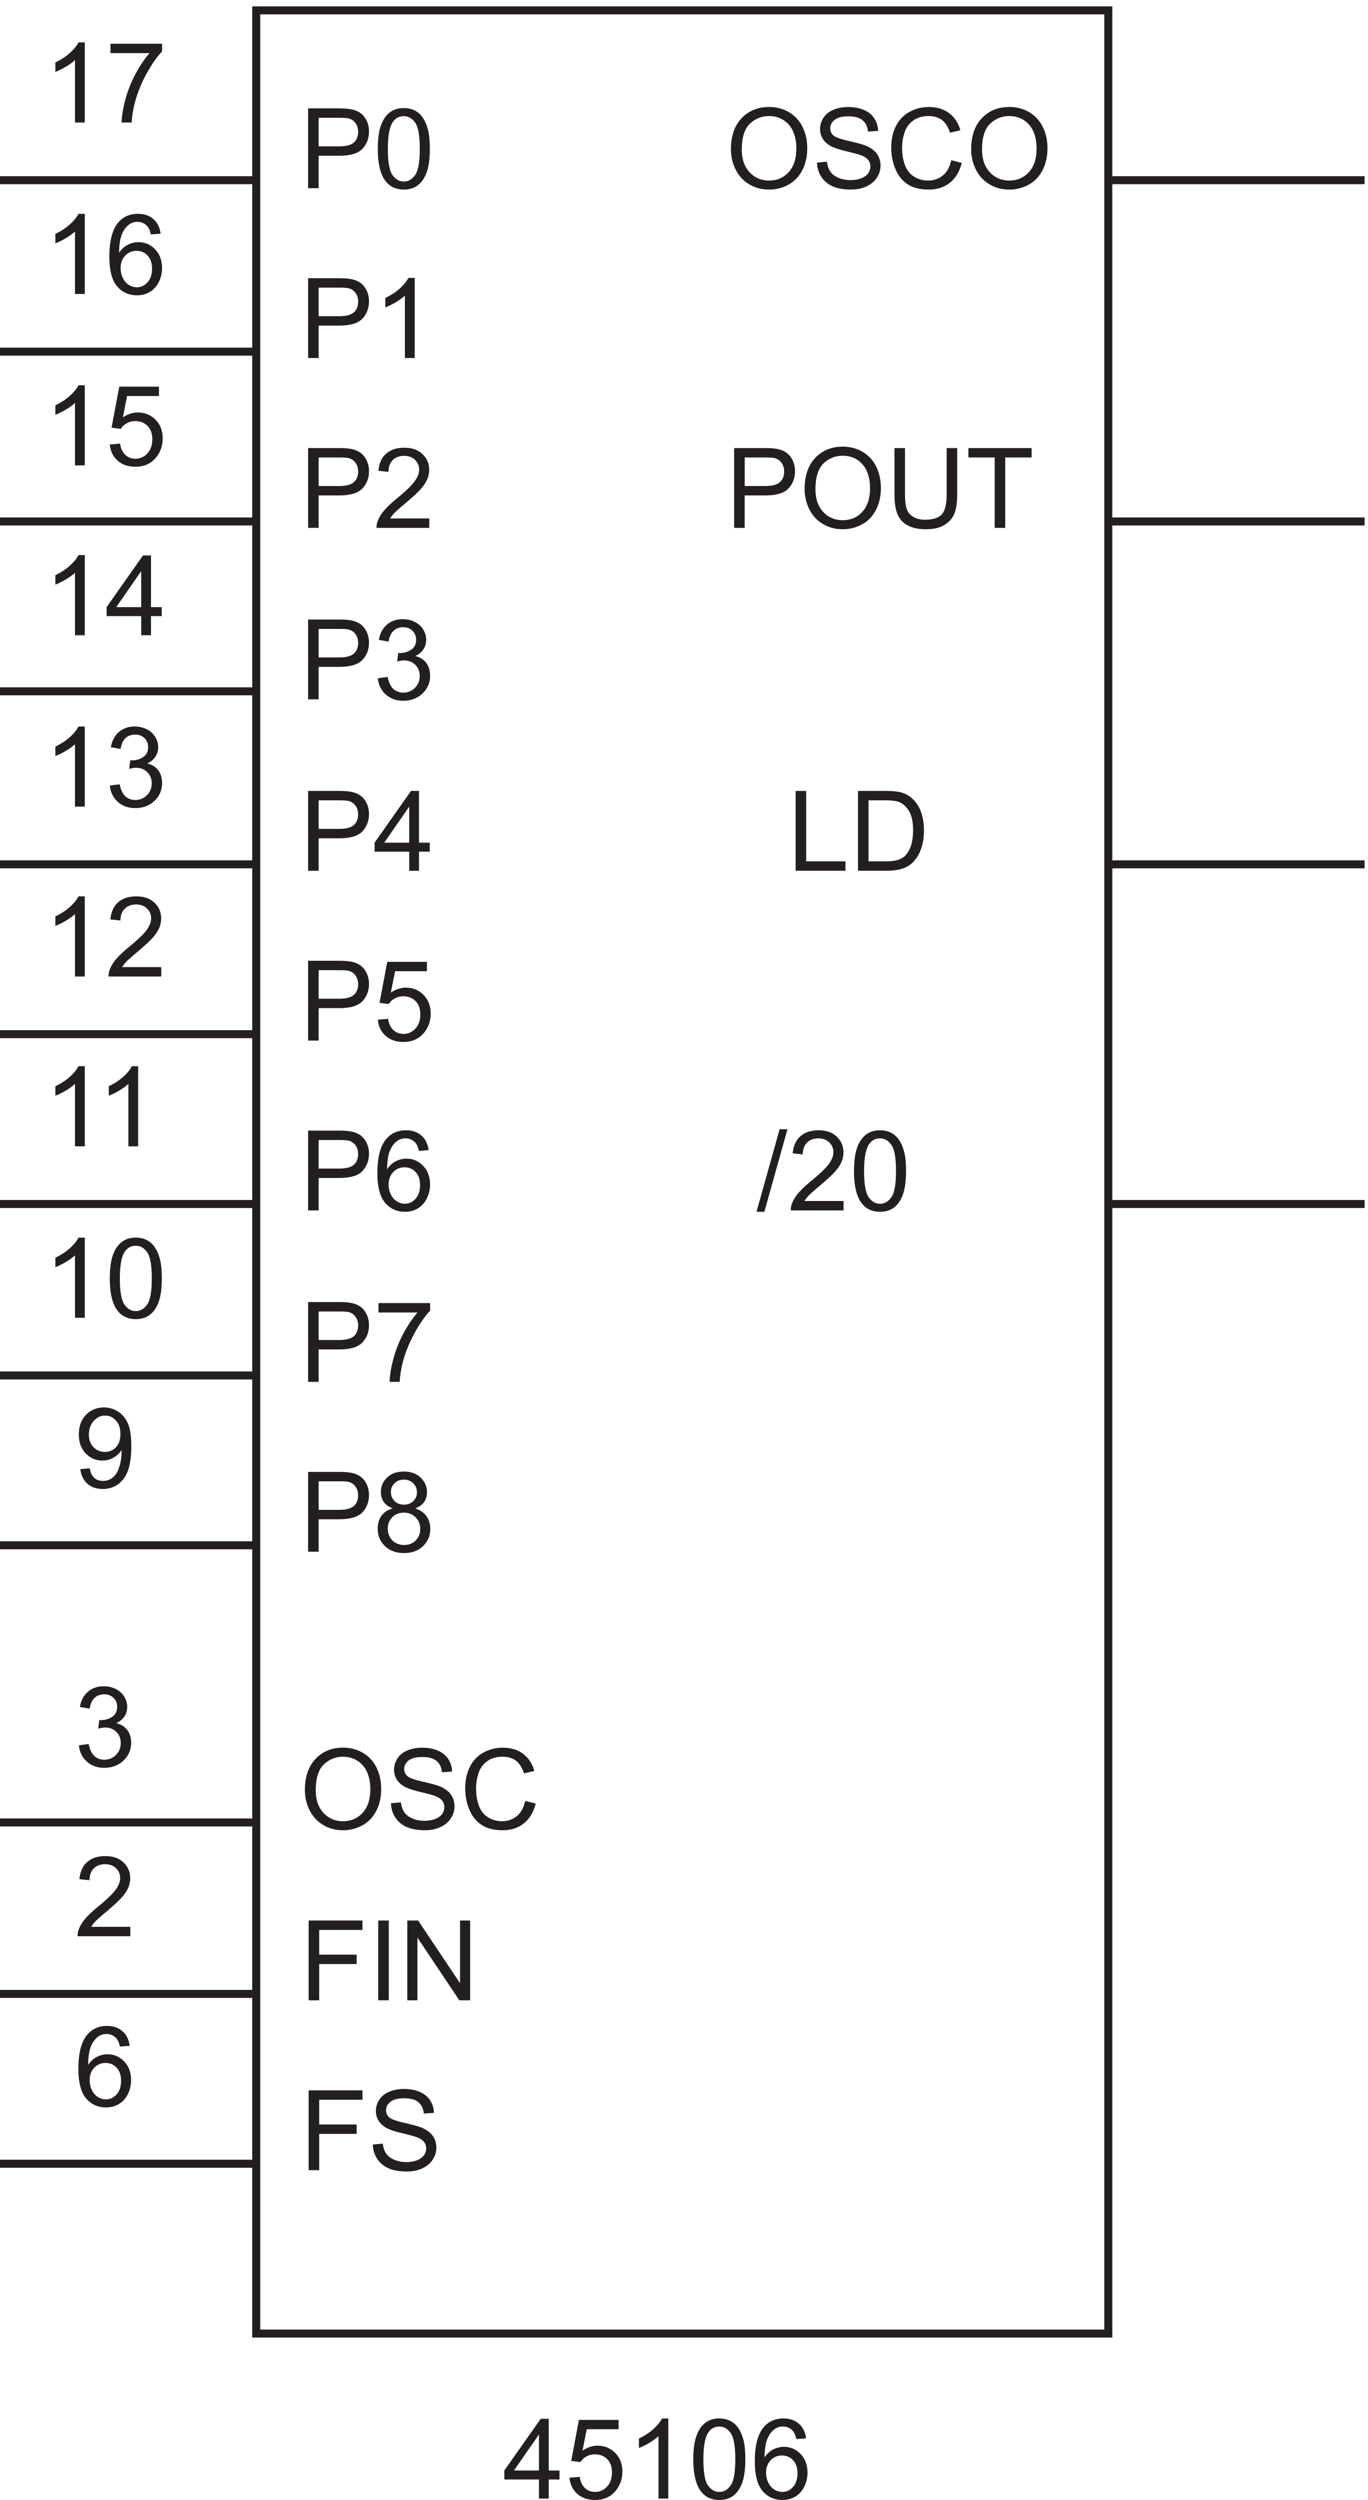
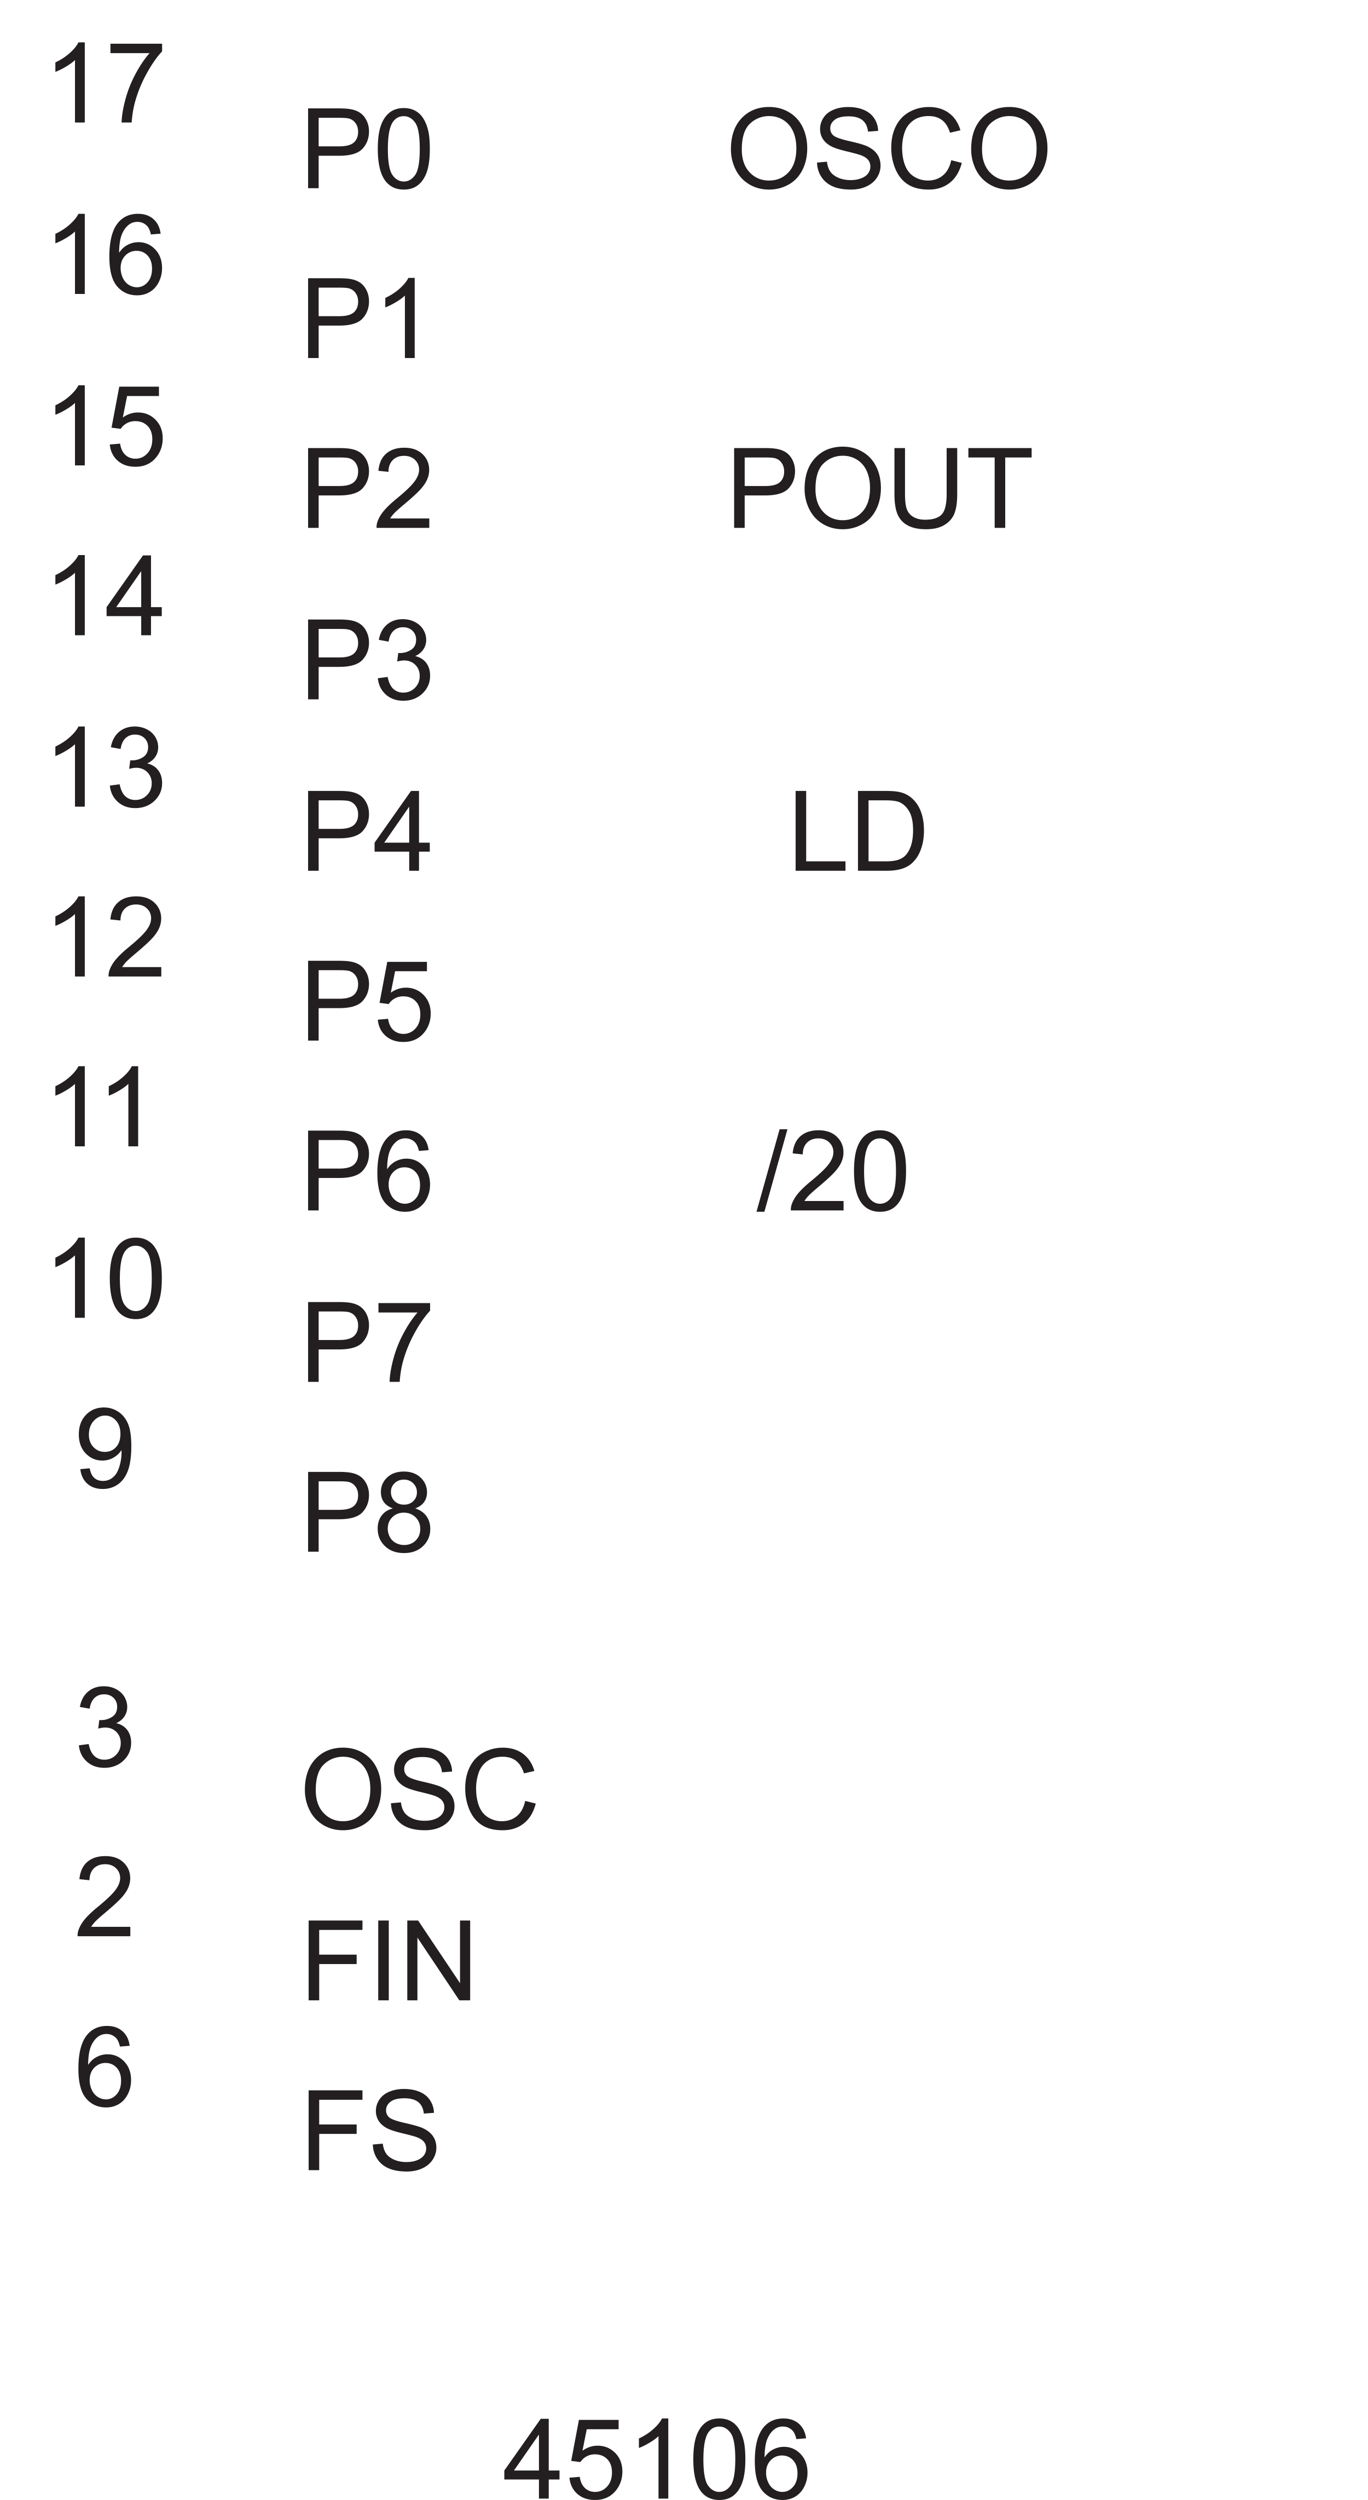
<svg xmlns="http://www.w3.org/2000/svg" xml:space="preserve" width="170.4" height="311.271">
-   <path d="M243.332 194.672V2369.67h797.998V194.672Z" style="fill:none;stroke:#231f20;stroke-width:7.5;stroke-linecap:butt;stroke-linejoin:miter;stroke-miterlimit:10;stroke-dasharray:none;stroke-opacity:1" transform="matrix(.133 0 0 -.133 -.444 316.456)" />
  <path d="M690.887 1885.16v74.73h28.191c4.961 0 8.75-.24 11.367-.71 3.672-.61 6.746-1.78 9.227-3.5 2.48-1.71 4.476-4.11 5.988-7.21 1.512-3.09 2.27-6.49 2.27-10.19 0-6.36-2.024-11.74-6.067-16.14s-11.351-6.6-21.918-6.6h-19.168v-30.38zm9.89 39.2h19.321c6.39 0 10.925 1.19 13.609 3.57 2.684 2.38 4.027 5.73 4.027 10.04 0 3.13-.789 5.8-2.371 8.03-1.578 2.23-3.66 3.7-6.242 4.41-1.668.44-4.742.66-9.226.66h-19.118v-26.71m56.102-2.8c0 12.4 3.332 22.11 9.992 29.13 6.66 7.02 15.258 10.52 25.793 10.52 6.899 0 13.121-1.64 18.66-4.94 5.539-3.29 9.762-7.89 12.664-13.79 2.907-5.89 4.36-12.58 4.36-20.05 0-7.59-1.528-14.36-4.59-20.35-3.055-5.98-7.391-10.51-12.996-13.58-5.606-3.08-11.657-4.61-18.149-4.61-7.035 0-13.32 1.7-18.859 5.09-5.539 3.4-9.738 8.04-12.59 13.92-2.855 5.88-4.285 12.1-4.285 18.66zm10.195-.15c0-9.01 2.422-16.11 7.266-21.29 4.844-5.18 10.918-7.77 18.223-7.77 7.445 0 13.57 2.61 18.378 7.85 4.809 5.23 7.211 12.66 7.211 22.27 0 6.09-1.027 11.4-3.082 15.94-2.058 4.53-5.066 8.05-9.023 10.55-3.961 2.49-8.402 3.74-13.328 3.74-7.004 0-13.028-2.4-18.074-7.21-5.047-4.81-7.571-12.84-7.571-24.08m122.852 38.48h9.89v-43.18c0-7.51-.847-13.47-2.55-17.89-1.696-4.42-4.766-8.01-9.2-10.78-4.437-2.77-10.253-4.15-17.461-4.15-7 0-12.726 1.2-17.179 3.61-4.449 2.42-7.629 5.91-9.531 10.48-1.903 4.57-2.856 10.82-2.856 18.73v43.18h9.891v-43.12c0-6.5.601-11.28 1.808-14.36 1.207-3.07 3.282-5.44 6.223-7.11 2.937-1.66 6.531-2.49 10.777-2.49 7.274 0 12.457 1.64 15.551 4.94 3.09 3.3 4.637 9.64 4.637 19.02v43.12m44.976-74.73v65.91h-24.621v8.82h59.235v-8.82h-24.727v-65.91h-9.887m-223.07-640.27 21.664 77.28h7.344l-21.617-77.28h-7.391m81.559 10.09v-8.82h-49.395c-.07 2.21.285 4.33 1.07 6.37 1.254 3.36 3.27 6.68 6.039 9.94 2.77 3.26 6.77 7.04 12.004 11.32 8.121 6.66 13.61 11.94 16.465 15.83 2.856 3.89 4.281 7.57 4.281 11.03 0 3.64-1.296 6.71-3.898 9.21-2.598 2.49-5.988 3.74-10.168 3.74-4.418 0-7.953-1.32-10.605-3.97-2.649-2.65-3.993-6.33-4.028-11.02l-9.429.97c.644 7.04 3.078 12.4 7.289 16.08 4.214 3.69 9.875 5.54 16.976 5.54 7.172 0 12.844-1.99 17.024-5.97 4.183-3.97 6.273-8.9 6.273-14.78 0-2.99-.613-5.93-1.836-8.82-1.223-2.89-3.254-5.93-6.094-9.13-2.836-3.19-7.55-7.57-14.144-13.14-5.504-4.63-9.039-7.76-10.602-9.41-1.562-1.65-2.855-3.31-3.875-4.97h36.653m9.773 28.04c0 8.83.91 15.94 2.731 21.33 1.816 5.38 4.519 9.54 8.105 12.46 3.586 2.92 8.098 4.39 13.535 4.39 4.008 0 7.524-.81 10.551-2.43 3.023-1.61 5.523-3.94 7.492-6.98 1.973-3.04 3.52-6.74 4.641-11.11 1.121-4.37 1.679-10.25 1.679-17.66 0-8.77-.898-15.85-2.699-21.23-1.801-5.39-4.496-9.56-8.082-12.5-3.586-2.93-8.113-4.4-13.582-4.4-7.207 0-12.863 2.58-16.976 7.74-4.93 6.23-7.395 16.35-7.395 30.39zm9.434 0c0-12.27 1.433-20.44 4.304-24.5 2.875-4.06 6.418-6.09 10.633-6.09 4.211 0 7.754 2.04 10.625 6.12 2.871 4.08 4.309 12.23 4.309 24.47 0 12.3-1.438 20.47-4.309 24.52-2.871 4.04-6.445 6.06-10.73 6.06-4.215 0-7.578-1.78-10.09-5.35-3.164-4.55-4.742-12.96-4.742-25.23m-124.719 956.54c0 12.4 3.332 22.11 9.992 29.13 6.66 7.02 15.258 10.52 25.793 10.52 6.899 0 13.121-1.64 18.66-4.94 5.539-3.29 9.762-7.89 12.664-13.79 2.907-5.89 4.36-12.58 4.36-20.05 0-7.59-1.528-14.36-4.59-20.35-3.055-5.98-7.391-10.51-12.996-13.58-5.606-3.08-11.657-4.61-18.149-4.61-7.035 0-13.32 1.7-18.859 5.09-5.539 3.4-9.738 8.04-12.59 13.92-2.855 5.88-4.285 12.1-4.285 18.66zm10.195-.15c0-9.01 2.422-16.11 7.266-21.29 4.844-5.18 10.918-7.77 18.223-7.77 7.445 0 13.57 2.61 18.378 7.85 4.809 5.23 7.211 12.66 7.211 22.27 0 6.09-1.027 11.4-3.082 15.94-2.058 4.53-5.066 8.05-9.023 10.55-3.961 2.49-8.402 3.74-13.328 3.74-7.004 0-13.028-2.4-18.074-7.21-5.047-4.81-7.571-12.84-7.571-24.08m70.449-12.24 9.329.81c.441-3.73 1.468-6.8 3.082-9.19 1.617-2.4 4.125-4.34 7.523-5.82 3.398-1.48 7.219-2.22 11.469-2.22 3.769 0 7.101.57 9.988 1.69 2.891 1.12 5.039 2.66 6.449 4.61 1.41 1.95 2.117 4.09 2.117 6.4 0 2.34-.679 4.39-2.039 6.14-1.359 1.75-3.601 3.22-6.73 4.41-2.004.78-6.441 2-13.305 3.64-6.863 1.65-11.672 3.21-14.426 4.67-3.566 1.87-6.226 4.19-7.976 6.96-1.75 2.77-2.625 5.87-2.625 9.3 0 3.77 1.07 7.3 3.211 10.58 2.14 3.28 5.265 5.77 9.379 7.47 4.113 1.7 8.683 2.55 13.711 2.55 5.543 0 10.425-.9 14.656-2.68 4.23-1.78 7.488-4.41 9.766-7.88 2.273-3.46 3.5-7.39 3.668-11.77l-9.481-.71c-.512 4.72-2.234 8.29-5.176 10.7-2.941 2.41-7.281 3.62-13.023 3.62-5.981 0-10.34-1.1-13.078-3.29-2.735-2.19-4.102-4.83-4.102-7.93 0-2.68.969-4.89 2.906-6.62 1.903-1.73 6.872-3.51 14.911-5.33 8.035-1.82 13.55-3.41 16.543-4.77 4.347-2 7.558-4.54 9.632-7.62 2.075-3.07 3.11-6.62 3.11-10.62 0-3.98-1.137-7.73-3.414-11.25-2.278-3.51-5.551-6.25-9.813-8.2-4.265-1.96-9.066-2.93-14.402-2.93-6.762 0-12.43.98-17 2.95-4.57 1.97-8.156 4.94-10.758 8.9-2.598 3.96-3.965 8.44-4.102 13.43m125.684 2.19 9.891-2.5c-2.075-8.12-5.801-14.31-11.188-18.57-5.387-4.27-11.972-6.4-19.754-6.4-8.054 0-14.605 1.63-19.652 4.91-5.047 3.28-8.887 8.03-11.52 14.25-2.632 6.22-3.949 12.9-3.949 20.04 0 7.78 1.485 14.57 4.457 20.36 2.973 5.8 7.207 10.2 12.696 13.2 5.488 3.01 11.527 4.52 18.121 4.52 7.476 0 13.765-1.91 18.859-5.71 5.102-3.81 8.652-9.16 10.656-16.06l-9.734-2.29c-1.735 5.43-4.25 9.39-7.547 11.87-3.297 2.48-7.441 3.72-12.438 3.72-5.746 0-10.546-1.37-14.402-4.13-3.855-2.75-6.566-6.44-8.129-11.08a44.667 44.667 0 0 1-2.344-14.35c0-6.36.926-11.91 2.778-16.65 1.851-4.74 4.73-8.28 8.637-10.63 3.91-2.34 8.14-3.51 12.695-3.51 5.539 0 10.23 1.6 14.07 4.79s6.438 7.93 7.797 14.22m18.672 10.2c0 12.4 3.332 22.11 9.992 29.13 6.66 7.02 15.258 10.52 25.793 10.52 6.899 0 13.121-1.64 18.66-4.94 5.539-3.29 9.762-7.89 12.664-13.79 2.907-5.89 4.36-12.58 4.36-20.05 0-7.59-1.528-14.36-4.59-20.35-3.055-5.98-7.391-10.51-12.996-13.58-5.606-3.08-11.657-4.61-18.149-4.61-7.035 0-13.32 1.7-18.859 5.09-5.539 3.4-9.738 8.04-12.59 13.92-2.855 5.88-4.285 12.1-4.285 18.66zm10.195-.15c0-9.01 2.422-16.11 7.266-21.29 4.844-5.18 10.918-7.77 18.223-7.77 7.445 0 13.57 2.61 18.378 7.85 4.809 5.23 7.211 12.66 7.211 22.27 0 6.09-1.027 11.4-3.082 15.94-2.058 4.53-5.066 8.05-9.023 10.55-3.961 2.49-8.402 3.74-13.328 3.74-7.004 0-13.028-2.4-18.074-7.21-5.047-4.81-7.571-12.84-7.571-24.08M291.887 926.66v74.73h28.191c4.961 0 8.75-.24 11.367-.71 3.672-.61 6.746-1.778 9.227-3.496 2.48-1.715 4.476-4.118 5.988-7.211 1.512-3.094 2.27-6.493 2.27-10.196 0-6.355-2.024-11.734-6.067-16.132-4.043-4.403-11.351-6.602-21.918-6.602h-19.168V926.66Zm9.89 39.199h19.321c6.386 0 10.925 1.192 13.609 3.567 2.684 2.383 4.027 5.73 4.027 10.047 0 3.125-.789 5.8-2.371 8.027-1.578 2.227-3.66 3.695-6.242 4.41-1.668.442-4.742.66-9.226.66h-19.118v-26.711m69.512 1.329c-3.809 1.39-6.629 3.378-8.465 5.96-1.836 2.586-2.75 5.676-2.75 9.282 0 5.437 1.953 10.008 5.86 13.711 3.91 3.703 9.109 5.559 15.601 5.559 6.524 0 11.774-1.899 15.75-5.688 3.977-3.789 5.965-8.403 5.965-13.84 0-3.465-.91-6.481-2.73-9.047-1.817-2.566-4.579-4.547-8.282-5.937 4.586-1.497 8.078-3.911 10.477-7.243 2.394-3.328 3.594-7.304 3.594-11.925 0-6.391-2.262-11.758-6.782-16.11-4.519-4.347-10.464-6.523-17.839-6.523-7.375 0-13.325 2.183-17.844 6.547-4.52 4.367-6.778 9.816-6.778 16.339 0 4.86 1.231 8.93 3.692 12.207 2.465 3.282 5.976 5.516 10.531 6.708zm-1.836 15.546c0-3.535 1.137-6.425 3.414-8.668 2.278-2.242 5.235-3.363 8.871-3.363 3.535 0 6.43 1.113 8.692 3.34 2.258 2.227 3.386 4.953 3.386 8.184 0 3.363-1.164 6.191-3.492 8.484-2.324 2.293-5.222 3.441-8.691 3.441-3.496 0-6.403-1.121-8.715-3.363-2.309-2.246-3.465-4.93-3.465-8.055zm-2.957-34.511c0-2.618.617-5.149 1.859-7.594 1.239-2.449 3.083-4.344 5.532-5.688 2.445-1.339 5.078-2.011 7.902-2.011 4.383 0 8 1.41 10.856 4.23 2.855 2.82 4.281 6.406 4.281 10.758 0 4.418-1.469 8.07-4.406 10.957-2.942 2.891-6.622 4.336-11.036 4.336-4.316 0-7.894-1.43-10.734-4.285-2.836-2.852-4.254-6.422-4.254-10.703M292.398 347.66v74.731h50.415v-8.821h-40.524v-23.14h35.07v-8.821h-35.07V347.66h-9.891m60.125 24.012 9.329.812c.441-3.738 1.468-6.804 3.082-9.199 1.617-2.398 4.125-4.336 7.523-5.812 3.398-1.481 7.219-2.219 11.469-2.219 3.769 0 7.101.562 9.988 1.684 2.891 1.121 5.039 2.66 6.449 4.613 1.41 1.953 2.117 4.086 2.117 6.398 0 2.344-.679 4.391-2.039 6.141-1.359 1.75-3.601 3.223-6.73 4.41-2.004.781-6.441 1.996-13.305 3.645-6.863 1.648-11.672 3.203-14.426 4.664-3.566 1.871-6.226 4.191-7.976 6.961-1.75 2.769-2.625 5.871-2.625 9.3 0 3.774 1.07 7.301 3.211 10.578 2.14 3.282 5.265 5.77 9.379 7.469 4.113 1.699 8.683 2.551 13.711 2.551 5.543 0 10.425-.895 14.656-2.68 4.23-1.781 7.488-4.406 9.762-7.875 2.277-3.465 3.504-7.39 3.672-11.777l-9.481-.711c-.512 4.723-2.234 8.293-5.176 10.703-2.941 2.414-7.281 3.621-13.023 3.621-5.981 0-10.34-1.097-13.078-3.289-2.735-2.191-4.102-4.832-4.102-7.926 0-2.683.969-4.894 2.906-6.625 1.903-1.734 6.872-3.511 14.911-5.328 8.035-1.82 13.55-3.41 16.543-4.769 4.347-2.004 7.558-4.543 9.632-7.621 2.075-3.075 3.11-6.618 3.11-10.625 0-3.977-1.137-7.727-3.414-11.243-2.278-3.515-5.551-6.253-9.813-8.207-4.265-1.953-9.066-2.929-14.402-2.929-6.762 0-12.43.984-17 2.953-4.57 1.973-8.156 4.937-10.758 8.898-2.598 3.957-3.965 8.438-4.102 13.434M292.398 506.66v74.731h50.415v-8.821h-40.524v-23.14h35.07v-8.821h-35.07V506.66h-9.891m65.172 0v74.731h9.887V506.66h-9.887m27.215 0v74.731h10.145l39.25-58.672v58.672h9.484V506.66H433.52l-39.25 58.723V506.66h-9.485m-95.906 196.899c0 12.402 3.332 22.113 9.992 29.132 6.66 7.016 15.258 10.524 25.793 10.524 6.899 0 13.121-1.645 18.66-4.942 5.539-3.296 9.762-7.894 12.664-13.789 2.907-5.898 4.36-12.582 4.36-20.058 0-7.582-1.528-14.36-4.59-20.344-3.055-5.98-7.391-10.508-12.996-13.582-5.606-3.078-11.657-4.613-18.149-4.613-7.035 0-13.32 1.699-18.859 5.097-5.539 3.399-9.738 8.036-12.59 13.914-2.855 5.879-4.285 12.098-4.285 18.661zm10.195-.153c0-9.008 2.422-16.101 7.266-21.285 4.844-5.183 10.918-7.773 18.223-7.773 7.445 0 13.57 2.617 18.378 7.847 4.809 5.235 7.211 12.66 7.211 22.278 0 6.086-1.027 11.394-3.082 15.933-2.058 4.535-5.066 8.055-9.023 10.551-3.961 2.496-8.402 3.746-13.328 3.746-7.004 0-13.028-2.406-18.074-7.215-5.047-4.804-7.571-12.836-7.571-24.082m70.449-12.234 9.329.812c.441-3.738 1.468-6.804 3.082-9.199 1.617-2.398 4.125-4.336 7.523-5.812 3.398-1.481 7.219-2.219 11.469-2.219 3.769 0 7.101.562 9.988 1.684 2.891 1.121 5.039 2.66 6.449 4.613 1.41 1.953 2.117 4.086 2.117 6.398 0 2.344-.679 4.391-2.039 6.141-1.359 1.75-3.601 3.223-6.73 4.41-2.004.781-6.441 1.996-13.305 3.645-6.863 1.648-11.672 3.203-14.426 4.664-3.566 1.871-6.226 4.191-7.976 6.961-1.75 2.769-2.625 5.871-2.625 9.3 0 3.774 1.07 7.301 3.211 10.578 2.14 3.282 5.265 5.77 9.379 7.469 4.113 1.699 8.683 2.551 13.711 2.551 5.543 0 10.425-.895 14.656-2.68 4.23-1.781 7.488-4.406 9.762-7.875 2.277-3.465 3.504-7.39 3.672-11.777l-9.481-.711c-.512 4.723-2.234 8.293-5.176 10.703-2.941 2.414-7.281 3.621-13.023 3.621-5.981 0-10.34-1.097-13.078-3.289-2.735-2.191-4.102-4.832-4.102-7.926 0-2.683.969-4.894 2.906-6.625 1.903-1.734 6.872-3.511 14.911-5.328 8.035-1.82 13.55-3.41 16.543-4.769 4.347-2.004 7.558-4.543 9.632-7.621 2.075-3.075 3.11-6.618 3.11-10.625 0-3.977-1.137-7.727-3.414-11.243-2.278-3.515-5.551-6.253-9.813-8.207-4.265-1.953-9.066-2.929-14.402-2.929-6.762 0-12.43.984-17 2.953-4.57 1.973-8.156 4.937-10.758 8.898-2.598 3.957-3.965 8.438-4.102 13.434m125.684 2.191 9.891-2.5c-2.075-8.121-5.801-14.316-11.188-18.578-5.387-4.265-11.972-6.398-19.754-6.398-8.054 0-14.605 1.636-19.652 4.918-5.047 3.277-8.887 8.027-11.52 14.25-2.632 6.218-3.949 12.894-3.949 20.031 0 7.781 1.485 14.57 4.457 20.363 2.973 5.797 7.207 10.199 12.696 13.203 5.488 3.012 11.527 4.516 18.121 4.516 7.476 0 13.765-1.906 18.859-5.711 5.102-3.805 8.652-9.16 10.656-16.059l-9.734-2.293c-1.735 5.438-4.25 9.395-7.547 11.875-3.297 2.485-7.441 3.723-12.438 3.723-5.746 0-10.546-1.375-14.402-4.129-3.855-2.754-6.566-6.449-8.129-11.086a44.677 44.677 0 0 1-2.344-14.351c0-6.356.926-11.903 2.778-16.645 1.851-4.738 4.73-8.281 8.637-10.629 3.91-2.343 8.14-3.515 12.695-3.515 5.539 0 10.23 1.597 14.07 4.789 3.84 3.195 6.438 7.937 7.797 14.226M125.391 575.477v-8.817H75.996a16.128 16.128 0 0 0 1.07 6.371c1.254 3.364 3.27 6.68 6.04 9.942 2.769 3.261 6.769 7.035 12.003 11.316 8.121 6.66 13.614 11.938 16.465 15.828 2.856 3.891 4.285 7.571 4.285 11.035 0 3.637-1.3 6.703-3.902 9.203-2.598 2.497-5.988 3.747-10.168 3.747-4.418 0-7.953-1.325-10.605-3.977-2.649-2.648-3.993-6.32-4.028-11.012l-9.43.969c.645 7.035 3.079 12.398 7.29 16.082 4.215 3.688 9.875 5.531 16.976 5.531 7.172 0 12.848-1.984 17.024-5.961 4.183-3.976 6.273-8.906 6.273-14.785 0-2.992-.613-5.929-1.836-8.82-1.223-2.887-3.254-5.93-6.09-9.125-2.84-3.191-7.554-7.574-14.148-13.149-5.504-4.621-9.04-7.757-10.602-9.406-1.562-1.648-2.855-3.304-3.875-4.972h36.653m-.614-111.387-9.125-.715c-.812 3.605-1.968 6.223-3.464 7.852-2.481 2.617-5.54 3.925-9.176 3.925-2.922 0-5.489-.816-7.7-2.445-2.886-2.109-5.164-5.184-6.828-9.227-1.664-4.046-2.53-9.804-2.601-17.281 2.21 3.364 4.91 5.864 8.105 7.492 3.196 1.633 6.543 2.45 10.043 2.45 6.117 0 11.324-2.254 15.625-6.758 4.297-4.5 6.446-10.32 6.446-17.457 0-4.692-1.008-9.051-3.032-13.078-2.019-4.028-4.8-7.11-8.332-9.25-3.535-2.141-7.547-3.211-12.031-3.211-7.648 0-13.883 2.812-18.71 8.437-4.825 5.621-7.24 14.891-7.24 27.805 0 14.445 2.669 24.945 8.005 31.504 4.656 5.711 10.925 8.562 18.812 8.562 5.879 0 10.696-1.644 14.449-4.941 3.754-3.297 6.008-7.852 6.754-13.664zm-37.465-32.215c0-3.16.669-6.187 2.012-9.074 1.344-2.891 3.219-5.09 5.633-6.602 2.414-1.511 4.945-2.269 7.598-2.269 3.871 0 7.203 1.562 9.988 4.691 2.785 3.125 4.18 7.375 4.18 12.742 0 5.164-1.375 9.235-4.129 12.207-2.75 2.977-6.219 4.461-10.399 4.461-4.144 0-7.664-1.484-10.55-4.461-2.891-2.972-4.332-6.871-4.332-11.695M77.219 745.387l9.176 1.226c1.05-5.203 2.843-8.949 5.375-11.242 2.535-2.293 5.617-3.441 9.253-3.441 4.317 0 7.961 1.496 10.934 4.488 2.973 2.988 4.461 6.691 4.461 11.109 0 4.215-1.375 7.692-4.129 10.426-2.754 2.738-6.254 4.106-10.5 4.106-1.734 0-3.894-.34-6.476-1.02l1.019 8.051a14.151 14.151 0 0 1 1.48-.098c3.907 0 7.426 1.02 10.551 3.059s4.692 5.179 4.692 9.429c0 3.364-1.141 6.153-3.418 8.36-2.274 2.207-5.215 3.312-8.817 3.312-3.57 0-6.543-1.121-8.922-3.363-2.379-2.242-3.906-5.609-4.586-10.094l-9.175 1.629c1.12 6.153 3.668 10.918 7.644 14.301 3.977 3.383 8.922 5.07 14.832 5.07 4.078 0 7.836-.875 11.266-2.625 3.434-1.75 6.062-4.136 7.879-7.16 1.816-3.023 2.726-6.234 2.726-9.633 0-3.23-.867-6.172-2.597-8.82-1.735-2.652-4.301-4.758-7.699-6.32 4.417-1.02 7.851-3.137 10.296-6.348 2.45-3.211 3.672-7.23 3.672-12.059 0-6.523-2.379-12.054-7.136-16.589-4.758-4.539-10.774-6.809-18.047-6.809-6.559 0-12.004 1.957-16.34 5.863-4.332 3.91-6.805 8.973-7.414 15.192M508.082 40.16v17.895H475.66v8.41l34.102 48.426h7.496V66.465h10.09v-8.41h-10.09V40.16Zm0 26.305v33.695l-23.398-33.695h23.398m28.582-6.731 9.637.817c.715-4.692 2.371-8.215 4.969-10.578 2.601-2.364 5.734-3.543 9.406-3.543 4.418 0 8.156 1.664 11.215 4.996 3.058 3.332 4.589 7.75 4.589 13.254 0 5.234-1.472 9.363-4.41 12.386-2.941 3.024-6.789 4.536-11.547 4.536-2.957 0-5.625-.668-8.003-2.012-2.379-1.34-4.247-3.082-5.606-5.223l-8.617 1.117 7.238 38.387h37.164v-8.766h-29.82l-4.031-20.085c4.488 3.125 9.195 4.687 14.121 4.687 6.527 0 12.031-2.258 16.515-6.777 4.489-4.52 6.731-10.332 6.731-17.434 0-6.762-1.973-12.61-5.914-17.539-4.789-6.047-11.332-9.07-19.625-9.07-6.797 0-12.344 1.902-16.645 5.707-4.297 3.808-6.754 8.855-7.367 15.14m92.563-19.574h-9.172v58.47c-2.211-2.106-5.11-4.215-8.692-6.32-3.586-2.11-6.808-3.688-9.66-4.739v8.868c5.129 2.414 9.617 5.335 13.457 8.769 3.84 3.43 6.559 6.762 8.156 9.988h5.911V40.16m23.437 36.856c0 8.836.91 15.949 2.731 21.332 1.816 5.386 4.519 9.543 8.105 12.465 3.586 2.921 8.098 4.382 13.535 4.382 4.008 0 7.524-.804 10.551-2.422 3.023-1.613 5.523-3.941 7.492-6.98 1.973-3.043 3.52-6.746 4.641-11.113 1.121-4.367 1.679-10.254 1.679-17.664 0-8.77-.898-15.844-2.699-21.23-1.801-5.388-4.496-9.552-8.082-12.493-3.586-2.937-8.113-4.406-13.582-4.406-7.207 0-12.863 2.582-16.976 7.746-4.93 6.219-7.395 16.348-7.395 30.383zm9.434 0c0-12.27 1.433-20.434 4.304-24.496 2.875-4.06 6.418-6.09 10.633-6.09 4.211 0 7.754 2.039 10.625 6.117 2.871 4.078 4.309 12.234 4.309 24.469 0 12.3-1.438 20.476-4.309 24.519-2.871 4.043-6.445 6.067-10.73 6.067-4.215 0-7.578-1.786-10.09-5.352-3.164-4.555-4.742-12.965-4.742-25.234m96.179 19.574-9.125-.715c-.816 3.606-1.968 6.223-3.464 7.852-2.481 2.617-5.54 3.925-9.176 3.925-2.922 0-5.489-.816-7.699-2.445-2.887-2.109-5.165-5.184-6.829-9.226-1.668-4.047-2.531-9.805-2.601-17.282 2.207 3.364 4.91 5.864 8.105 7.492 3.196 1.633 6.543 2.45 10.043 2.45 6.117 0 11.324-2.254 15.625-6.758 4.297-4.5 6.446-10.32 6.446-17.457 0-4.692-1.008-9.051-3.032-13.078-2.019-4.028-4.8-7.11-8.332-9.25-3.535-2.141-7.547-3.211-12.031-3.211-7.648 0-13.887 2.812-18.711 8.437-4.824 5.621-7.238 14.89-7.238 27.805 0 14.445 2.668 24.945 8.004 31.504 4.656 5.711 10.926 8.562 18.808 8.562 5.883 0 10.7-1.644 14.453-4.941 3.754-3.297 6.008-7.852 6.754-13.664zm-37.468-32.215c0-3.16.671-6.188 2.015-9.074 1.344-2.89 3.219-5.09 5.633-6.602 2.414-1.511 4.945-2.27 7.598-2.27 3.871 0 7.203 1.563 9.988 4.692 2.785 3.125 4.18 7.375 4.18 12.742 0 5.164-1.375 9.235-4.129 12.207-2.75 2.977-6.219 4.461-10.399 4.461-4.144 0-7.664-1.484-10.55-4.46-2.891-2.973-4.336-6.872-4.336-11.696M291.887 2203.16v74.73h28.191c4.961 0 8.75-.24 11.367-.71 3.672-.61 6.746-1.78 9.227-3.5 2.48-1.71 4.476-4.11 5.988-7.21 1.512-3.09 2.27-6.49 2.27-10.19 0-6.36-2.024-11.74-6.067-16.14s-11.351-6.6-21.918-6.6h-19.168v-30.38zm9.89 39.2h19.321c6.386 0 10.925 1.19 13.609 3.57 2.684 2.38 4.027 5.73 4.027 10.04 0 3.13-.789 5.8-2.371 8.03-1.578 2.23-3.66 3.7-6.242 4.41-1.668.44-4.742.66-9.226.66h-19.118v-26.71m55.387-2.34c0 8.83.91 15.94 2.731 21.33 1.816 5.38 4.519 9.54 8.105 12.46 3.586 2.92 8.098 4.39 13.535 4.39 4.008 0 7.524-.81 10.551-2.43 3.023-1.61 5.523-3.94 7.492-6.98 1.973-3.04 3.52-6.74 4.641-11.11 1.121-4.37 1.679-10.25 1.679-17.66 0-8.77-.898-15.85-2.699-21.23-1.801-5.39-4.496-9.56-8.082-12.49-3.586-2.94-8.113-4.41-13.582-4.41-7.207 0-12.863 2.58-16.976 7.74-4.93 6.23-7.395 16.35-7.395 30.39zm9.434 0c0-12.27 1.433-20.44 4.304-24.5 2.875-4.06 6.418-6.09 10.633-6.09 4.211 0 7.754 2.04 10.625 6.12 2.871 4.08 4.309 12.23 4.309 24.47 0 12.3-1.438 20.47-4.309 24.52-2.871 4.04-6.445 6.06-10.73 6.06-4.215 0-7.578-1.78-10.09-5.35-3.164-4.55-4.742-12.96-4.742-25.23m-74.711-195.86v74.73h28.191c4.961 0 8.75-.24 11.367-.71 3.672-.61 6.746-1.78 9.227-3.5 2.48-1.71 4.476-4.11 5.988-7.21 1.512-3.09 2.27-6.49 2.27-10.19 0-6.36-2.024-11.74-6.067-16.14s-11.351-6.6-21.918-6.6h-19.168v-30.38zm9.89 39.2h19.321c6.386 0 10.925 1.19 13.609 3.57 2.684 2.38 4.027 5.73 4.027 10.04 0 3.13-.789 5.8-2.371 8.03-1.578 2.23-3.66 3.7-6.242 4.41-1.668.44-4.742.66-9.226.66h-19.118v-26.71m89.95-39.2h-9.172v58.47c-2.211-2.11-5.11-4.22-8.692-6.32-3.586-2.11-6.808-3.69-9.66-4.74v8.87c5.129 2.41 9.617 5.33 13.457 8.77 3.84 3.43 6.559 6.76 8.156 9.99h5.911v-75.04m-99.84-159v74.73h28.191c4.961 0 8.75-.24 11.367-.71 3.672-.61 6.746-1.78 9.227-3.5 2.48-1.71 4.476-4.11 5.988-7.21 1.512-3.09 2.27-6.49 2.27-10.19 0-6.36-2.024-11.74-6.067-16.14s-11.351-6.6-21.918-6.6h-19.168v-30.38zm9.89 39.2h19.321c6.386 0 10.925 1.19 13.609 3.57 2.684 2.38 4.027 5.73 4.027 10.04 0 3.13-.789 5.8-2.371 8.03-1.578 2.23-3.66 3.7-6.242 4.41-1.668.44-4.742.66-9.226.66h-19.118v-26.71m103.614-30.38v-8.82h-49.395c-.07 2.21.285 4.33 1.07 6.37 1.254 3.36 3.27 6.68 6.039 9.94 2.77 3.26 6.77 7.04 12.004 11.32 8.121 6.66 13.61 11.94 16.465 15.83 2.856 3.89 4.281 7.57 4.281 11.03 0 3.64-1.296 6.71-3.898 9.21-2.598 2.49-5.988 3.74-10.168 3.74-4.418 0-7.953-1.32-10.605-3.97-2.649-2.65-3.993-6.33-4.028-11.02l-9.429.97c.644 7.04 3.078 12.4 7.289 16.08 4.214 3.69 9.875 5.54 16.976 5.54 7.172 0 12.844-1.99 17.024-5.97 4.183-3.97 6.273-8.9 6.273-14.78 0-2.99-.613-5.93-1.836-8.82-1.223-2.89-3.254-5.93-6.094-9.13-2.836-3.19-7.55-7.57-14.144-13.14-5.504-4.63-9.039-7.76-10.602-9.41-1.562-1.65-2.855-3.31-3.875-4.97h36.653m-113.504-169.32v74.73h28.191c4.961 0 8.75-.24 11.367-.71 3.672-.61 6.746-1.78 9.227-3.5 2.48-1.71 4.476-4.11 5.988-7.21 1.512-3.09 2.27-6.49 2.27-10.19 0-6.36-2.024-11.74-6.067-16.14s-11.351-6.6-21.918-6.6h-19.168v-30.38zm9.89 39.2h19.321c6.386 0 10.925 1.19 13.609 3.57 2.684 2.38 4.027 5.73 4.027 10.04 0 3.13-.789 5.8-2.371 8.03-1.578 2.23-3.66 3.7-6.242 4.41-1.668.44-4.742.66-9.226.66h-19.118v-26.71m55.442-19.47 9.176 1.22c1.05-5.2 2.843-8.95 5.375-11.24 2.535-2.29 5.617-3.44 9.253-3.44 4.317 0 7.961 1.5 10.934 4.49 2.973 2.99 4.461 6.69 4.461 11.11 0 4.21-1.375 7.69-4.129 10.42-2.754 2.74-6.254 4.11-10.5 4.11-1.734 0-3.894-.34-6.476-1.02l1.019 8.05c.613-.07 1.106-.1 1.481-.1 3.906 0 7.425 1.02 10.55 3.06 3.125 2.04 4.692 5.18 4.692 9.43 0 3.36-1.141 6.15-3.418 8.36-2.278 2.21-5.215 3.31-8.817 3.31-3.57 0-6.543-1.12-8.922-3.36-2.378-2.24-3.91-5.61-4.589-10.09l-9.176 1.62c1.121 6.16 3.672 10.92 7.648 14.31 3.977 3.38 8.922 5.07 14.832 5.07 4.078 0 7.836-.88 11.266-2.63 3.434-1.75 6.059-4.14 7.879-7.16 1.816-3.02 2.726-6.23 2.726-9.63 0-3.23-.867-6.17-2.601-8.82-1.731-2.66-4.297-4.76-7.695-6.32 4.417-1.02 7.851-3.14 10.296-6.35 2.45-3.21 3.672-7.23 3.672-12.06 0-6.52-2.379-12.05-7.136-16.59-4.758-4.54-10.774-6.81-18.047-6.81-6.559 0-12.004 1.96-16.34 5.87-4.332 3.91-6.805 8.97-7.414 15.19m-65.332-339.23v74.73h28.191c4.961 0 8.75-.24 11.367-.71 3.672-.61 6.746-1.78 9.227-3.5 2.48-1.71 4.476-4.11 5.988-7.21 1.512-3.09 2.27-6.49 2.27-10.19 0-6.36-2.024-11.74-6.067-16.14s-11.351-6.6-21.918-6.6h-19.168v-30.38zm9.89 39.2h19.321c6.386 0 10.925 1.19 13.609 3.57 2.684 2.38 4.027 5.73 4.027 10.04 0 3.13-.789 5.8-2.371 8.03-1.578 2.23-3.66 3.7-6.242 4.41-1.668.44-4.742.66-9.226.66h-19.118v-26.71m55.387-19.63 9.637.82c.715-4.69 2.371-8.21 4.969-10.58 2.601-2.36 5.734-3.54 9.406-3.54 4.418 0 8.156 1.66 11.215 5 3.058 3.33 4.589 7.75 4.589 13.25 0 5.23-1.472 9.36-4.41 12.39-2.941 3.02-6.789 4.53-11.547 4.53-2.957 0-5.625-.67-8.003-2.01-2.379-1.34-4.247-3.08-5.606-5.22l-8.617 1.11 7.238 38.39h37.164v-8.76h-29.82l-4.031-20.09c4.488 3.12 9.195 4.69 14.121 4.69 6.527 0 12.031-2.26 16.515-6.78 4.489-4.52 6.731-10.33 6.731-17.43 0-6.77-1.973-12.61-5.914-17.54-4.789-6.05-11.332-9.07-19.625-9.07-6.797 0-12.344 1.9-16.645 5.7-4.297 3.81-6.754 8.86-7.367 15.14m-65.277-178.57v74.73h28.191c4.961 0 8.75-.24 11.367-.71 3.672-.61 6.746-1.78 9.227-3.5 2.48-1.71 4.476-4.11 5.988-7.21 1.512-3.09 2.27-6.49 2.27-10.19 0-6.36-2.024-11.74-6.067-16.14s-11.351-6.6-21.918-6.6h-19.168v-30.38zm9.89 39.2h19.321c6.386 0 10.925 1.19 13.609 3.57 2.684 2.38 4.027 5.73 4.027 10.04 0 3.13-.789 5.8-2.371 8.03-1.578 2.23-3.66 3.7-6.242 4.41-1.668.44-4.742.66-9.226.66h-19.118v-26.71m103 17.23-9.125-.71c-.816 3.6-1.968 6.22-3.464 7.85-2.481 2.61-5.54 3.92-9.176 3.92-2.922 0-5.489-.81-7.699-2.44-2.887-2.11-5.165-5.19-6.829-9.23-1.668-4.05-2.531-9.8-2.601-17.28 2.207 3.36 4.91 5.86 8.105 7.49 3.196 1.63 6.543 2.45 10.043 2.45 6.117 0 11.324-2.25 15.625-6.76 4.297-4.5 6.446-10.32 6.446-17.45 0-4.7-1.008-9.05-3.032-13.08-2.019-4.03-4.8-7.11-8.332-9.25-3.535-2.14-7.547-3.21-12.031-3.21-7.648 0-13.887 2.81-18.711 8.43-4.824 5.63-7.238 14.89-7.238 27.81 0 14.44 2.668 24.94 8.004 31.5 4.656 5.71 10.926 8.57 18.808 8.57 5.883 0 10.7-1.65 14.453-4.95 3.754-3.29 6.008-7.85 6.754-13.66zm-37.468-32.21c0-3.17.671-6.19 2.015-9.08 1.344-2.89 3.219-5.09 5.633-6.6 2.414-1.51 4.945-2.27 7.598-2.27 3.871 0 7.203 1.56 9.988 4.69 2.785 3.13 4.18 7.38 4.18 12.74 0 5.17-1.375 9.24-4.129 12.21-2.75 2.98-6.219 4.46-10.399 4.46-4.144 0-7.664-1.48-10.55-4.46-2.891-2.97-4.336-6.87-4.336-11.69m-75.422-184.72v74.73h28.191c4.961 0 8.75-.24 11.367-.71 3.672-.61 6.746-1.78 9.227-3.5 2.48-1.71 4.476-4.11 5.988-7.21 1.512-3.09 2.27-6.49 2.27-10.19 0-6.36-2.024-11.74-6.067-16.14s-11.351-6.6-21.918-6.6h-19.168v-30.38zm9.89 39.2h19.321c6.386 0 10.925 1.19 13.609 3.57 2.684 2.38 4.027 5.73 4.027 10.04 0 3.13-.789 5.8-2.371 8.03-1.578 2.23-3.66 3.7-6.242 4.41-1.668.44-4.742.66-9.226.66h-19.118v-26.71m56 25.75v8.81h48.379v-7.13c-4.758-5.07-9.472-11.8-14.148-20.19-4.672-8.39-8.281-17.03-10.832-25.9-1.836-6.25-3.008-13.1-3.516-20.54h-9.43c.098 5.88 1.254 12.98 3.465 21.31 2.207 8.32 5.379 16.35 9.508 24.08 4.129 7.74 8.52 14.25 13.176 19.56h-36.602m-65.89 413.55v74.73h28.191c4.961 0 8.75-.24 11.367-.71 3.672-.61 6.746-1.78 9.227-3.5 2.48-1.71 4.476-4.11 5.988-7.21 1.512-3.09 2.27-6.49 2.27-10.19 0-6.36-2.024-11.74-6.067-16.14s-11.351-6.6-21.918-6.6h-19.168v-30.38zm9.89 39.2h19.321c6.386 0 10.925 1.19 13.609 3.57 2.684 2.38 4.027 5.73 4.027 10.04 0 3.13-.789 5.8-2.371 8.03-1.578 2.23-3.66 3.7-6.242 4.41-1.668.44-4.742.66-9.226.66h-19.118v-26.71m84.805-39.2v17.89H354.16v8.41l34.102 48.43h7.496v-48.43h10.09v-8.41h-10.09v-17.89zm0 26.3v33.7l-23.398-33.7h23.398M78.543 1003.94l8.816.82c.75-4.15 2.176-7.158 4.286-9.026 2.105-1.871 4.808-2.804 8.105-2.804 2.82 0 5.293.644 7.418 1.937 2.121 1.293 3.863 3.016 5.223 5.173 1.359 2.16 2.5 5.07 3.418 8.75a45.92 45.92 0 0 1 1.375 11.21c0 .41-.016 1.02-.051 1.84-1.836-2.93-4.344-5.3-7.52-7.12-3.179-1.82-6.617-2.72-10.324-2.72-6.183 0-11.418 2.24-15.7 6.72-4.28 4.49-6.425 10.4-6.425 17.74 0 7.58 2.234 13.68 6.703 18.31 4.473 4.62 10.07 6.93 16.801 6.93 4.859 0 9.301-1.31 13.328-3.93 4.027-2.61 7.086-6.34 9.176-11.19 2.09-4.84 3.137-11.85 3.137-21.03 0-9.55-1.039-17.15-3.11-22.81-2.074-5.658-5.156-9.963-9.254-12.92-4.093-2.957-8.894-4.433-14.398-4.433-5.848 0-10.621 1.621-14.324 4.867-3.707 3.246-5.934 7.809-6.68 13.686zm37.57 32.98c0 5.27-1.402 9.45-4.207 12.54-2.804 3.09-6.176 4.64-10.117 4.64-4.078 0-7.629-1.66-10.656-4.99-3.024-3.33-4.535-7.65-4.535-12.95 0-4.76 1.437-8.62 4.308-11.6 2.871-2.97 6.414-4.46 10.629-4.46 4.246 0 7.738 1.49 10.473 4.46 2.734 2.98 4.105 7.1 4.105 12.36M82.73 1465.16h-9.175v58.47c-2.211-2.11-5.106-4.22-8.692-6.32-3.586-2.11-6.808-3.69-9.66-4.74v8.87c5.129 2.41 9.617 5.33 13.457 8.77 3.84 3.43 6.559 6.76 8.156 9.99h5.914v-75.04m71.661 8.82v-8.82h-49.395c-.07 2.21.285 4.33 1.07 6.37 1.254 3.36 3.27 6.68 6.039 9.94 2.77 3.26 6.77 7.04 12.004 11.32 8.121 6.66 13.614 11.94 16.465 15.83 2.856 3.89 4.285 7.57 4.285 11.03 0 3.64-1.3 6.71-3.902 9.21-2.598 2.49-5.988 3.74-10.168 3.74-4.418 0-7.953-1.32-10.605-3.97-2.649-2.65-3.993-6.33-4.028-11.02l-9.429.97c.644 7.04 3.078 12.4 7.289 16.08 4.214 3.69 9.875 5.54 16.976 5.54 7.172 0 12.848-1.99 17.024-5.97 4.183-3.97 6.273-8.9 6.273-14.78 0-2.99-.613-5.93-1.836-8.82-1.223-2.89-3.254-5.93-6.09-9.13-2.84-3.19-7.554-7.57-14.148-13.14-5.504-4.63-9.039-7.76-10.602-9.41-1.562-1.65-2.855-3.31-3.875-4.97h36.653M82.73 1306.16h-9.175v58.47c-2.211-2.11-5.106-4.22-8.692-6.32-3.586-2.11-6.808-3.69-9.66-4.74v8.87c5.129 2.41 9.617 5.33 13.457 8.77 3.84 3.43 6.559 6.76 8.156 9.99h5.914v-75.04m50 0h-9.175v58.47c-2.211-2.11-5.106-4.22-8.692-6.32-3.586-2.11-6.808-3.69-9.66-4.74v8.87c5.129 2.41 9.617 5.33 13.457 8.77 3.84 3.43 6.559 6.76 8.156 9.99h5.914v-75.04m-50-160.5h-9.175v58.47c-2.211-2.11-5.106-4.22-8.692-6.32-3.586-2.11-6.808-3.69-9.66-4.74v8.87c5.129 2.41 9.617 5.33 13.457 8.77 3.84 3.43 6.559 6.76 8.156 9.99h5.914v-75.04m23.434 36.86c0 8.83.91 15.94 2.731 21.33 1.816 5.38 4.519 9.54 8.105 12.46 3.586 2.92 8.098 4.39 13.535 4.39 4.008 0 7.524-.81 10.551-2.43 3.023-1.61 5.523-3.94 7.492-6.98 1.973-3.04 3.52-6.74 4.641-11.11 1.121-4.37 1.679-10.25 1.679-17.66 0-8.77-.898-15.85-2.699-21.23-1.801-5.39-4.496-9.56-8.082-12.5-3.586-2.93-8.113-4.4-13.582-4.4-7.207 0-12.863 2.58-16.976 7.74-4.93 6.23-7.395 16.35-7.395 30.39zm9.434 0c0-12.27 1.437-20.44 4.308-24.5 2.871-4.06 6.414-6.09 10.629-6.09 4.211 0 7.754 2.04 10.625 6.12 2.875 4.08 4.309 12.23 4.309 24.47 0 12.3-1.434 20.47-4.309 24.52-2.871 4.04-6.445 6.06-10.73 6.06-4.215 0-7.578-1.78-10.09-5.35-3.16-4.55-4.742-12.96-4.742-25.23M82.73 2104.16h-9.175v58.47c-2.211-2.11-5.106-4.22-8.692-6.32-3.586-2.11-6.808-3.69-9.66-4.74v8.87c5.129 2.41 9.617 5.33 13.457 8.77 3.84 3.43 6.559 6.76 8.156 9.99h5.914v-75.04m71.047 56.43-9.125-.71c-.812 3.6-1.968 6.22-3.464 7.85-2.481 2.61-5.54 3.92-9.176 3.92-2.922 0-5.489-.81-7.699-2.44-2.887-2.11-5.165-5.19-6.829-9.23-1.664-4.05-2.531-9.8-2.601-17.28 2.211 3.36 4.91 5.86 8.105 7.49 3.196 1.63 6.543 2.45 10.043 2.45 6.117 0 11.324-2.25 15.625-6.76 4.297-4.5 6.446-10.32 6.446-17.45 0-4.7-1.008-9.05-3.032-13.08-2.019-4.03-4.8-7.11-8.332-9.25-3.535-2.14-7.547-3.21-12.031-3.21-7.648 0-13.883 2.81-18.711 8.43-4.824 5.63-7.238 14.89-7.238 27.81 0 14.44 2.668 24.94 8.004 31.5 4.656 5.71 10.926 8.57 18.812 8.57 5.879 0 10.696-1.65 14.449-4.95 3.754-3.29 6.008-7.85 6.754-13.66zm-37.464-32.21c0-3.17.667-6.19 2.011-9.08 1.344-2.89 3.219-5.09 5.633-6.6 2.414-1.51 4.945-2.27 7.598-2.27 3.871 0 7.203 1.56 9.988 4.69 2.785 3.13 4.18 7.38 4.18 12.74 0 5.17-1.375 9.24-4.129 12.21-2.75 2.98-6.219 4.46-10.399 4.46-4.144 0-7.664-1.48-10.55-4.46-2.891-2.97-4.332-6.87-4.332-11.69M82.73 1943.66h-9.175v58.47c-2.211-2.11-5.106-4.22-8.692-6.32-3.586-2.11-6.808-3.69-9.66-4.74v8.87c5.129 2.41 9.617 5.33 13.457 8.77 3.84 3.43 6.559 6.76 8.156 9.99h5.914v-75.04m23.434 19.57 9.637.82c.715-4.69 2.371-8.21 4.969-10.58 2.601-2.36 5.738-3.54 9.406-3.54 4.418 0 8.156 1.66 11.215 5 3.058 3.33 4.589 7.75 4.589 13.25 0 5.23-1.472 9.36-4.41 12.39-2.941 3.02-6.789 4.53-11.547 4.53-2.957 0-5.625-.67-8.003-2.01-2.379-1.34-4.247-3.08-5.606-5.22l-8.617 1.11 7.238 38.39h37.164v-8.76h-29.82l-4.027-20.09c4.484 3.12 9.191 4.69 14.117 4.69 6.527 0 12.031-2.26 16.515-6.78 4.489-4.52 6.731-10.33 6.731-17.43 0-6.77-1.973-12.61-5.914-17.54-4.789-6.05-11.332-9.07-19.625-9.07-6.797 0-12.344 1.9-16.645 5.7-4.297 3.81-6.754 8.86-7.367 15.14M82.73 1784.66h-9.175v58.47c-2.211-2.11-5.106-4.22-8.692-6.32-3.586-2.11-6.808-3.69-9.66-4.74v8.87c5.129 2.41 9.617 5.33 13.457 8.77 3.84 3.43 6.559 6.76 8.156 9.99h5.914v-75.04m52.852 0v17.89H103.16v8.41l34.102 48.43h7.496v-48.43h10.09v-8.41h-10.09v-17.89zm0 26.3v33.7l-23.398-33.7h23.398m-52.852-186.8h-9.175v58.47c-2.211-2.11-5.106-4.22-8.692-6.32-3.586-2.11-6.808-3.69-9.66-4.74v8.87c5.129 2.41 9.617 5.33 13.457 8.77 3.84 3.43 6.559 6.76 8.156 9.99h5.914v-75.04m23.489 19.73 9.176 1.22c1.05-5.2 2.843-8.95 5.375-11.24 2.535-2.29 5.617-3.44 9.253-3.44 4.317 0 7.961 1.5 10.934 4.49 2.973 2.99 4.461 6.69 4.461 11.11 0 4.21-1.375 7.69-4.129 10.42-2.754 2.74-6.254 4.11-10.5 4.11-1.734 0-3.894-.34-6.476-1.02l1.019 8.05c.613-.07 1.106-.1 1.481-.1 3.906 0 7.425 1.02 10.55 3.06 3.125 2.04 4.692 5.18 4.692 9.43 0 3.36-1.141 6.15-3.418 8.36-2.274 2.21-5.215 3.31-8.817 3.31-3.57 0-6.543-1.12-8.922-3.36-2.378-2.24-3.906-5.61-4.585-10.09l-9.176 1.62c1.121 6.16 3.668 10.92 7.644 14.31 3.977 3.38 8.922 5.07 14.832 5.07 4.078 0 7.836-.88 11.266-2.63 3.434-1.75 6.062-4.14 7.879-7.16 1.816-3.02 2.726-6.23 2.726-9.63 0-3.23-.867-6.17-2.597-8.82-1.735-2.66-4.301-4.76-7.699-6.32 4.417-1.02 7.851-3.14 10.296-6.35 2.45-3.21 3.672-7.23 3.672-12.06 0-6.52-2.379-12.05-7.136-16.59-4.758-4.54-10.774-6.81-18.047-6.81-6.559 0-12.004 1.96-16.34 5.87-4.332 3.91-6.805 8.97-7.414 15.19M82.73 2264.66h-9.175v58.47c-2.211-2.11-5.106-4.22-8.692-6.32-3.586-2.11-6.808-3.69-9.66-4.74v8.87c5.129 2.41 9.617 5.33 13.457 8.77 3.84 3.43 6.559 6.76 8.156 9.99h5.914v-75.04m24.047 64.95v8.81h48.379v-7.13c-4.758-5.07-9.472-11.8-14.148-20.19-4.672-8.39-8.281-17.03-10.832-25.9-1.836-6.25-3.008-13.1-3.516-20.54h-9.43c.102 5.88 1.254 12.98 3.465 21.31 2.207 8.32 5.379 16.35 9.508 24.08 4.129 7.74 8.52 14.25 13.176 19.56h-36.602m641.703-765.45v74.73h9.887v-65.91h36.809v-8.82H748.48m58.407 0v74.73h25.746c5.808 0 10.246-.35 13.301-1.07 4.285-.98 7.937-2.77 10.961-5.35 3.945-3.33 6.89-7.59 8.847-12.77 1.953-5.18 2.93-11.11 2.93-17.77 0-5.67-.664-10.7-1.988-15.09-1.325-4.38-3.024-8.01-5.098-10.88-2.074-2.87-4.34-5.13-6.805-6.78-2.465-1.65-5.437-2.89-8.922-3.75-3.484-.84-7.484-1.27-12.004-1.27zm9.89 8.82h15.953c4.93 0 8.797.46 11.602 1.38 2.801.91 5.035 2.2 6.699 3.87 2.348 2.34 4.172 5.5 5.481 9.45 1.308 3.96 1.965 8.77 1.965 14.41 0 7.81-1.286 13.82-3.852 18.02-2.562 4.19-5.68 7.01-9.352 8.43-2.652 1.02-6.918 1.53-12.796 1.53h-15.7v-57.09" style="fill:#231f20;fill-opacity:1;fill-rule:nonzero;stroke:none" transform="matrix(.133 0 0 -.133 -.444 316.456)" />
-   <path d="M243.332 353.672h-240m240 159h-240m240 160.5h-240m240 259.5h-240m240 158.998h-240m240 160.5h-240m240 159h-240m240 159h-240m240 162h-240m240 159h-240m240 159h-240m240 160.5h-240m1037.998-958.5h240m-240 639h240m-240-321h240m-240 640.5h240" style="fill:none;stroke:#231f20;stroke-width:7.5;stroke-linecap:butt;stroke-linejoin:miter;stroke-miterlimit:10;stroke-dasharray:none;stroke-opacity:1" transform="matrix(.133 0 0 -.133 -.444 316.456)" />
</svg>